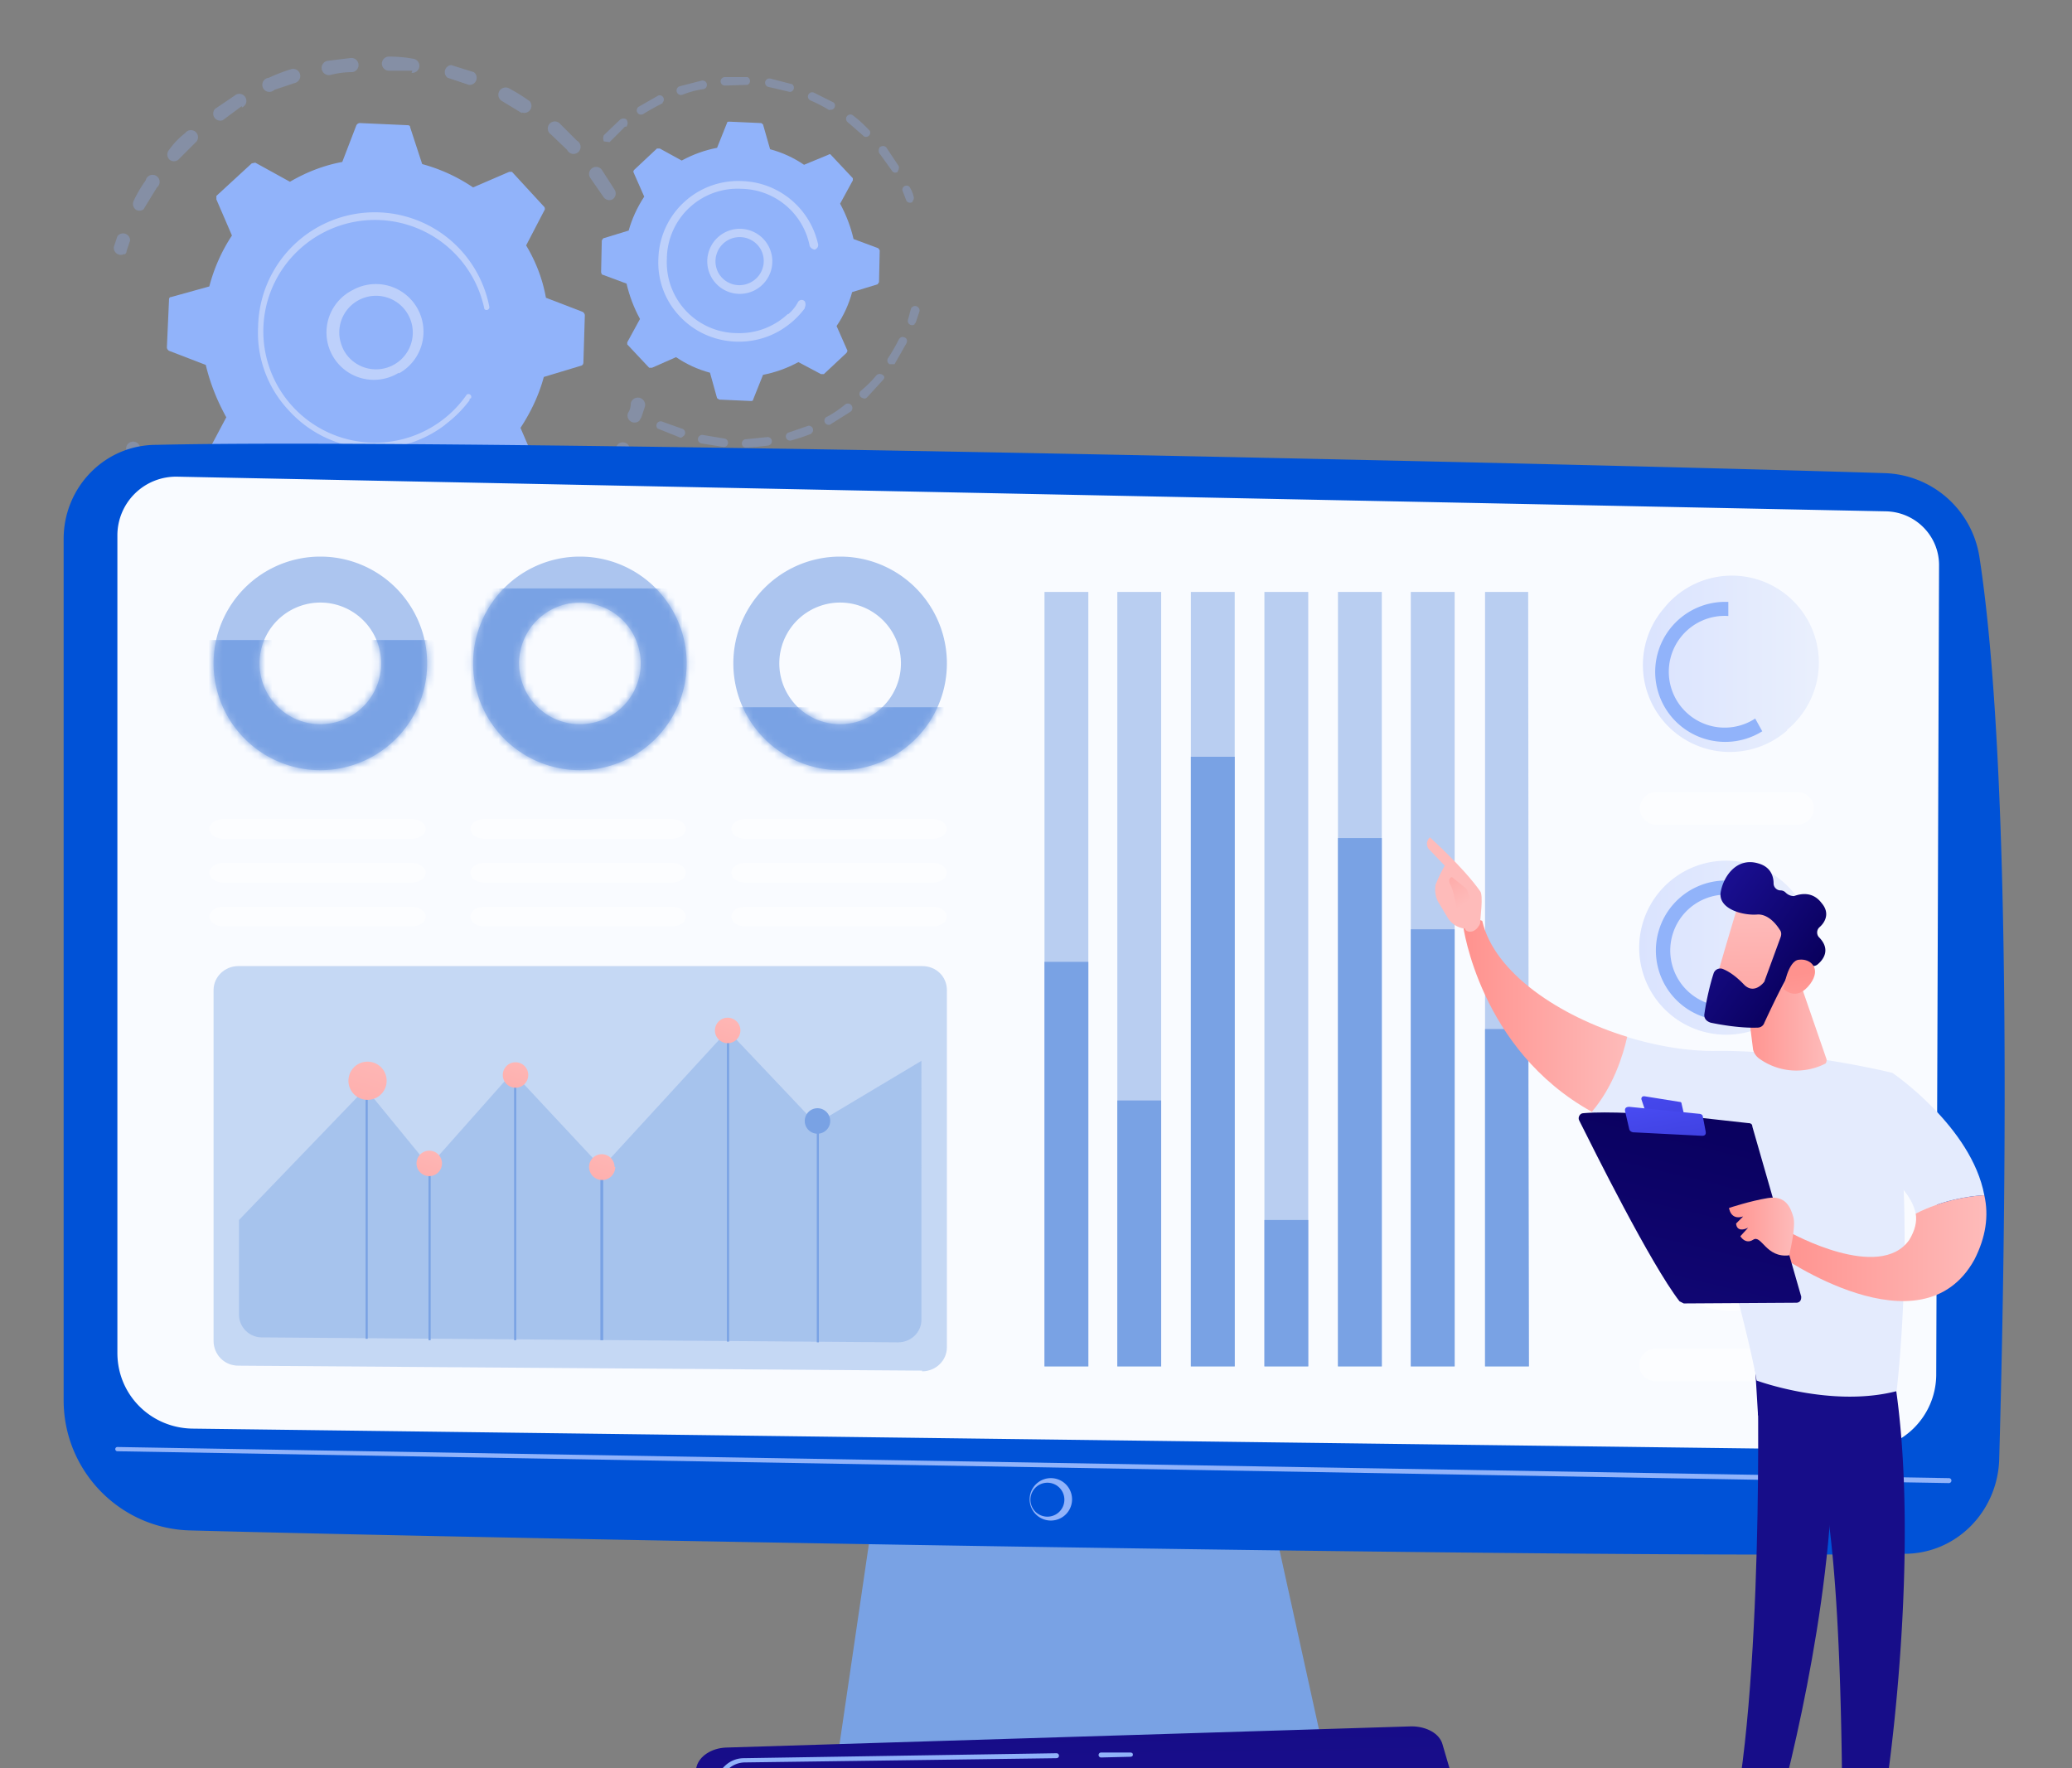
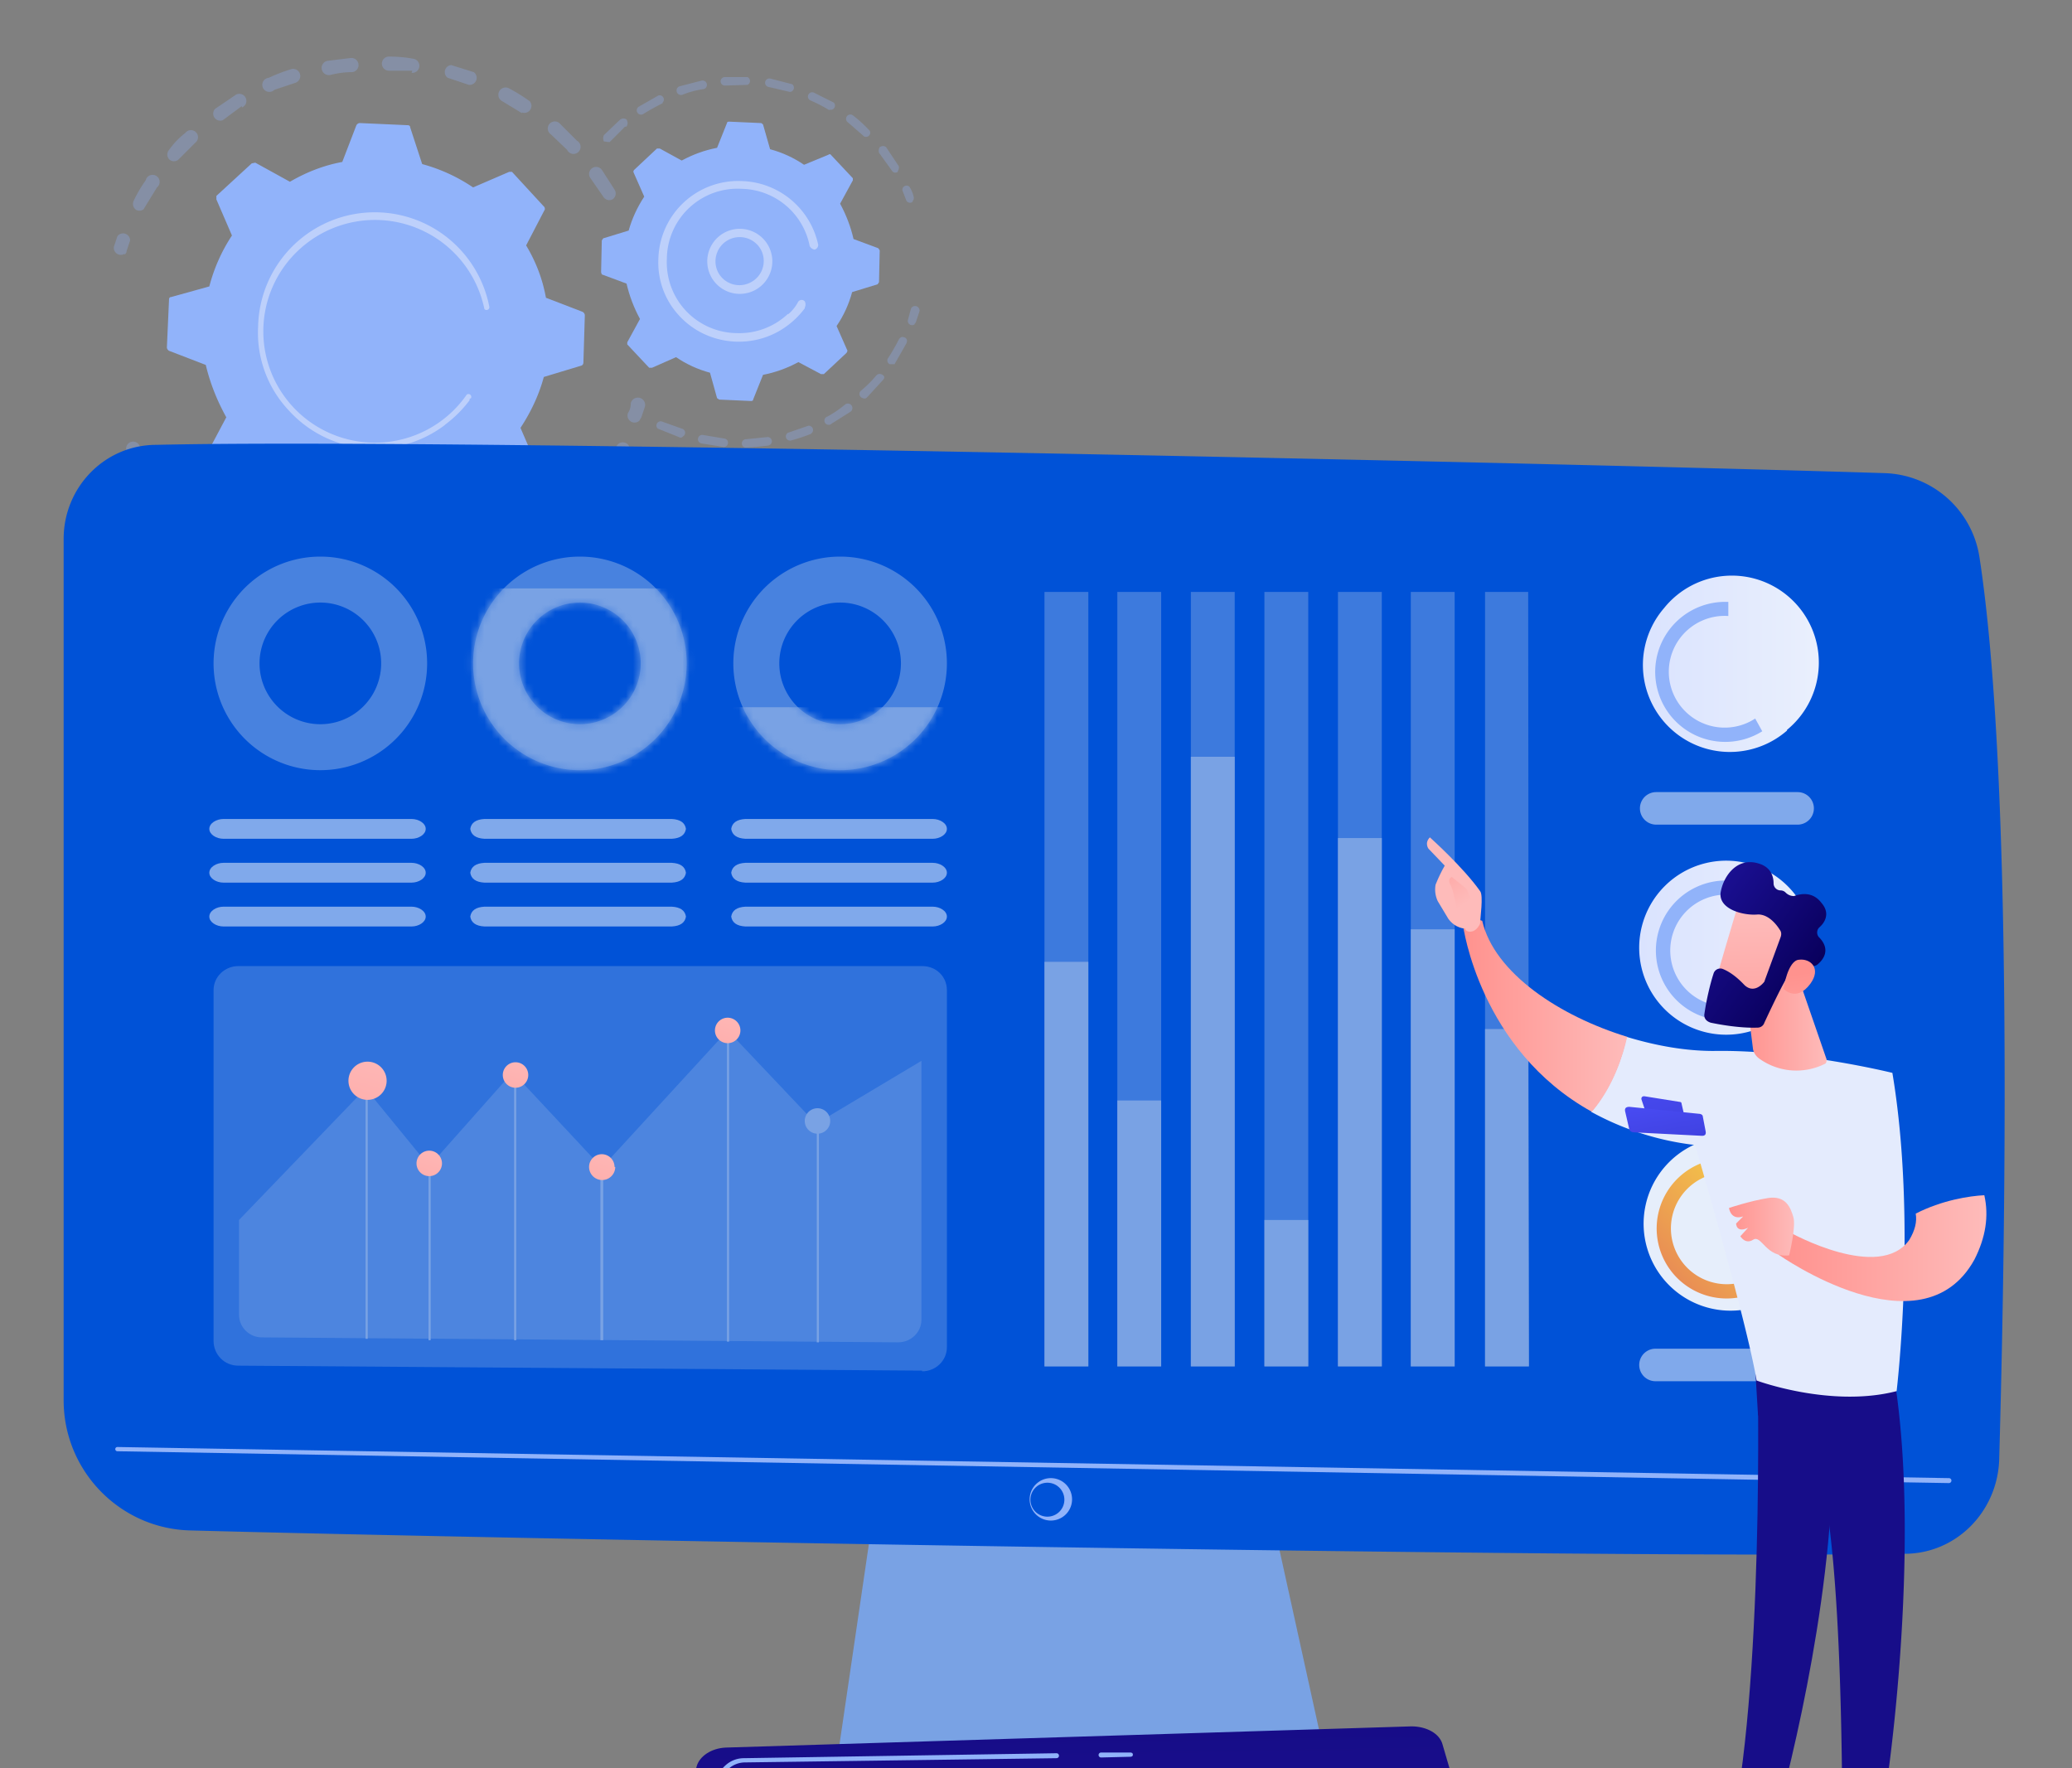
<svg xmlns="http://www.w3.org/2000/svg" width="293" height="250" fill="none" viewBox="0 0 293 250">
  <rect x="0" y="0" width="293" height="250" fill="#808080" stroke="none" />
  <g clip-path="url(#a)">
    <g fill="#91b3fa" opacity=".3">
      <path d="M86.6 28.2a1 1 0 0 1-1.3-.4l-1.8-2.6a1 1 0 0 1 .2-1.4 1 1 0 0 1 1.4.2l1.8 2.8a1 1 0 0 1-.3 1.4m-6.4-7L77.9 19a1 1 0 1 1 1.3-1.5l2.4 2.4a1 1 0 1 1-1.4 1.3M73.8 16 71 14.3a1 1 0 0 1 1-1.8q1.5.8 2.9 1.8a1 1 0 0 1-1.1 1.6M66.3 12l-3-1a1 1 0 0 1 .5-1.8l3.2 1a1 1 0 0 1-.7 1.8m-8-2L55 10a1 1 0 1 1 0-2q1.8 0 3.4.3a1 1 0 0 1-.2 2m-8.4-.1q-1.5 0-3.1.4a1 1 0 0 1-.4-2l3.3-.4a1 1 0 1 1 .2 2M19.3 29.7a1 1 0 0 1-.4-1.3q.7-1.5 1.7-2.9a1 1 0 1 1 1.6 1l-1.9 3.1a1 1 0 0 1-1 .1m22.5-18-3 1A1 1 0 1 1 38 11q1.5-.7 3.1-1.2a1 1 0 0 1 .7 1.9M24 22.6a1 1 0 0 1-.1-1.4q1-1.4 2.3-2.4a1 1 0 1 1 1.4 1.4l-2.4 2.4a1 1 0 0 1-1.2 0M34.2 15 31.5 17a1 1 0 0 1-1.1-1.6l2.8-1.9a1 1 0 1 1 1 1.7M17.6 36q.3-.2.3-.5l.5-1.5a1 1 0 0 0-1.8-.6l-.5 1.5a1 1 0 0 0 1.5 1" />
    </g>
    <g fill="#91b3fa" opacity=".3">
      <path d="M20.2 65.8q.6-.5.3-1.3l-.7-1.3a1 1 0 1 0-1.8.8l.7 1.5a1 1 0 0 0 1.5.3M75.4 79.5a1 1 0 1 1-1-1.6l2.4-2a1 1 0 0 1 1.3 1.6zm5.2-5.6a1 1 0 0 1 0-1.4q1-1 2-2.4a1 1 0 1 1 1.5 1.3L82 74a1 1 0 0 1-1.3 0m-9.8 8.3q-1.5.8-3 1.3a1 1 0 0 1-.7-1.8q1.5-.6 2.8-1.3a1 1 0 1 1 1 1.8m15-14.9a1 1 0 0 1-.3-1.3l1.4-2.8a1 1 0 1 1 1.8.8L87 67.2a1 1 0 0 1-1 .1m-23 17.9-3.3.6a1 1 0 0 1-.3-2l3-.6a1 1 0 0 1 .5 2m-8.6 1h-3.3a1 1 0 0 1 0-2l3.2.1a1 1 0 1 1 0 2m-8.6-.7-3.2-.8a1 1 0 0 1 .5-1.9l3 .8a1 1 0 1 1-.3 1.9m-8.3-2.6-3-1.5a1 1 0 0 1 1-1.7l2.8 1.4q.9.4.5 1.3l-.3.4a1 1 0 0 1-1 0M30 78.5l-2.6-2a1 1 0 1 1 1.3-1.6l2.5 2a1 1 0 0 1-1.2 1.6m-6.3-6-2-2.5a1 1 0 0 1 .2-1.4 1 1 0 0 1 1.3.3l2 2.4a1 1 0 1 1-1.5 1.3M90.4 59.5l.3-.5.5-1.5a1 1 0 1 0-2-.5q0 .8-.4 1.4a1 1 0 0 0 1.6 1.1" />
    </g>
    <path fill="#91b3fa" d="M82.7 44.6q0-.3-.3-.5l-5.2-2q-.7-3.9-2.8-7.4l2.6-5q.1-.1 0-.4l-4.6-5H72l-5.1 2.2a24 24 0 0 0-7.2-3.3L58 18q0-.3-.4-.3l-6.7-.3q-.3 0-.5.3l-2 5.2q-3.8.7-7.4 2.8l-4.9-2.7-.5.1-5 4.6v.5l2.2 5.1a24 24 0 0 0-3.2 7.2L24.2 42q-.3 0-.3.4l-.3 6.7q0 .3.3.5l5.2 2Q30 55.4 32 59l-2.6 4.9v.5l4.6 5h.5l5.1-2.2q3.5 2.3 7.2 3.2l1.6 5.4q0 .3.4.3l6.7.3q.3 0 .5-.3l2-5.3q3.9-.7 7.4-2.7l5 2.6q.1 0 .4 0l5-4.6v-.5l-2.2-5.1q2.3-3.5 3.3-7.2l5.3-1.6q.3-.1.3-.5z" />
-     <path fill="#bdd0fb" d="M56.4 52.7A6.7 6.7 0 1 1 49.9 41a6.7 6.7 0 0 1 6.5 11.8m-8.2-7.3q-.6 2 .4 4a5.2 5.2 0 1 0-.4-4" />
    <path fill="#bdd0fb" d="M63 60a17 17 0 0 0 3.4-3.4v-.2l.2-.1a.4.4 0 0 0-.6-.5 15.8 15.8 0 0 1-25.6.5 15.7 15.7 0 0 1 1.9-21 15.8 15.8 0 0 1 26.2 8.4.4.4 0 0 0 .7-.3 16.5 16.5 0 0 0-32.7 2.8 16 16 0 0 0 4.4 11.9 16.4 16.4 0 0 0 22 2" />
    <g fill="#91b3fa" opacity=".3">
      <path d="M129 28.5q.3-.3.2-.7-.2-.8-.6-1.4a.6.6 0 0 0-1 .5l.5 1.3a.6.6 0 0 0 1 .3M127 24.3q-.6.3-.9-.2l-1.8-2.5a1 1 0 0 1 .1-.8q.5-.3.9 0l1.8 2.7a1 1 0 0 1-.2.8m-4.7-5-2.3-2a.6.6 0 0 1 .7-1q1.3 1 2.4 2.2a.6.6 0 0 1-.8.8m-4.9-3.7q-1.3-.8-2.7-1.4a.6.6 0 1 1 .5-1.1l2.8 1.4a.6.6 0 0 1-.6 1m-5.6-2.5-3-.7a.6.6 0 1 1 .2-1.2l3.1.8a.6.6 0 0 1-.3 1.1m-6-1-3.2.1a.6.6 0 0 1 0-1.2q1.4 0 3.2 0a.6.6 0 0 1 0 1.1m-6.2.6q-1.5.2-3 .8a.6.6 0 0 1-.4-1.2l3.1-.8a.6.6 0 0 1 .3 1.2m-5.8 2q-1.4.7-2.7 1.5a.6.6 0 0 1-.7-1l2.8-1.6a.6.6 0 0 1 .6 1m-8.3 5.5a1 1 0 0 1 0-.9l2.3-2.2q.5-.3.9 0 .3.5 0 1-.3 0-.4.2l-2 2z" />
    </g>
    <g fill="#91b3fa" opacity=".3">
      <path d="m120.3 58.2-2.7 1.7a.6.6 0 1 1-.6-1q1.3-.7 2.5-1.7a.6.6 0 0 1 .8 1m1.5-2a.6.6 0 0 1 0-1q1.2-1 2.1-2.1.4-.4.9-.1t0 .8l-2.2 2.4q-.3.3-.8 0m-7 5.1q-1.5.6-3 1a.6.6 0 0 1-.4-1.1l2.9-1a.6.6 0 0 1 .4 1.1m11.1-9.8a.6.6 0 0 1-.2-.9q.8-1.2 1.5-2.6.3-.5.8-.3t.3.8l-1.7 3zM108.6 63q-1.5.2-3.1.3a.6.6 0 0 1 0-1.2l3-.3a.6.6 0 0 1 .1 1.2m-6.3.2-3.1-.5a.6.6 0 0 1 .2-1.2l3 .5a.6.6 0 1 1-.1 1.2M96 61.8l-3-1.2a.6.6 0 0 1 .6-1l2.8 1a.6.6 0 0 1 .2 1.1q-.3.3-.6.1M129.3 45.8l.2-.2.5-1.5a.6.6 0 1 0-1.2-.4l-.4 1.5a.6.6 0 0 0 1 .6" />
    </g>
    <path fill="#91b3fa" d="m124.4 35.4-.2-.3-3.5-1.3q-.6-2.6-1.9-5l1.8-3.3v-.3l-3.1-3.3q-.1-.2-.4 0l-3.4 1.4q-2.2-1.5-4.8-2.2l-1-3.5q-.2-.2-.3-.2l-4.5-.2q-.3 0-.3.2l-1.4 3.5q-2.6.5-5 1.8L93.3 21q-.2 0-.4 0l-3.2 3q-.2.2-.1.4l1.5 3.4q-1.5 2.3-2.2 4.8l-3.6 1.1-.2.3-.1 4.5.1.3 3.5 1.3q.6 2.6 1.9 5l-1.8 3.3v.3l3.1 3.3q.1 0 .4 0l3.4-1.5q2.2 1.5 4.8 2.2l1 3.6.3.2 4.5.2q.3 0 .3-.2l1.4-3.5q2.6-.5 5-1.8l3.2 1.7h.4l3.2-3q.2-.3.1-.4l-1.5-3.4q1.5-2.2 2.2-4.8l3.6-1.1.2-.3z" />
    <path fill="#bdd0fb" d="M106.8 41a4.6 4.6 0 0 1-6.2-1.8 4.6 4.6 0 1 1 6.2 1.8m-5.2-2.4a3.4 3.4 0 0 0 4.6 1.3 3.4 3.4 0 0 0 1.4-4.6 3.4 3.4 0 0 0-6 3.3" />
    <path fill="#bdd0fb" d="M111.4 46a12 12 0 0 0 2.4-2.4v-.1a1 1 0 0 0 0-.9.6.6 0 0 0-1 .2q-.5.9-1.3 1.6h-.1a10 10 0 0 1-7.2 2.7 10 10 0 0 1-9.9-10.5 10 10 0 0 1 10.6-9.9 10 10 0 0 1 9.6 8.1 1 1 0 0 0 .7.5q.5-.2.5-.7a11.4 11.4 0 0 0-10.8-9 11.3 11.3 0 0 0-11.8 11 11 11 0 0 0 3 8.1c4 4.3 10.7 4.8 15.3 1.3" />
    <path fill="#79a2e4" d="m124.5 207.2-6 40.9h68.8l-9-40.9z" />
    <path fill="#0052d7" d="M9 76.2V198c0 10 8 18.2 18 18.4 44.5 1.2 200 4 242.3 3.3 7.3 0 13.1-5.9 13.4-13.2.8-28.2 2.1-96.2-2.8-127.8a14 14 0 0 0-13.4-11.8c-37.2-1.2-202-5-244.4-4-7.3 0-13.1 6-13.1 13.3" />
-     <path fill="#f9fbff" d="M16.6 75.7v115.6c0 5.9 4.7 10.6 10.6 10.7l236 3c5.8 0 10.5-4.7 10.6-10.5l.4-114.6c0-4.1-3.3-7.5-7.5-7.6L25.1 67.4a8.3 8.3 0 0 0-8.5 8.3" />
    <path fill="#91b3fa" d="m275.5 209.7-258.9-4.5a.3.3 0 1 1 0-.6l259 4.4a.3.3 0 0 1 0 .7M148.6 215a3 3 0 1 1 0-6 3 3 0 0 1 0 6m0-5.3a2.4 2.4 0 1 0 0 4.7 2.4 2.4 0 0 0 0-4.7" />
    <path fill="url(#b)" d="M202.1 259H101.5c-2.7 0-4.8-2-4.3-4l1.3-5.2c.4-1.5 2.1-2.6 4.1-2.7l97-3c2.1 0 4 1 4.4 2.6l2.4 8.2c.6 2-1.5 4-4.3 4" />
    <path fill="#91b3fa" d="M155.7 248.5a.3.3 0 0 1 0-.7h4.1q.4 0 .4.3t-.4.3zM101 256.2a.3.3 0 0 1-.3-.4l.5-3.7c.4-2 2-3.5 4-3.5l44.2-.7a.3.3 0 0 1 0 .7l-44.1.6a3.5 3.5 0 0 0-3.4 3l-.6 3.7z" />
    <g fill="#79a2e4" opacity=".5">
      <path d="M153.9 83.7h-6.2v109.5h6.2zM164.2 83.7H158v109.5h6.2zM174.6 83.7h-6.2v109.5h6.2zM185 83.7h-6.2v109.5h6.2zM195.4 83.7h-6.2v109.5h6.2zM205.7 83.7h-6.2v109.5h6.2zM216.1 83.7H210v109.5h6.2z" />
    </g>
    <path fill="#79a2e4" d="M153.9 136h-6.2v57.2h6.2zM164.2 155.6H158v37.6h6.2zM174.6 107h-6.2v86.2h6.2zM185 172.5h-6.2v20.7h6.2zM195.4 118.5h-6.2v74.7h6.2zM205.7 131.4h-6.2v61.8h6.2zM216.1 145.5H210v47.7h6.2z" />
    <path fill="#79a2e4" d="M45.3 78.7a15 15 0 1 0 0 30.2 15 15 0 0 0 0-30.2m0 23.7a8.6 8.6 0 1 1 0-17.2 8.6 8.6 0 0 1 0 17.2" opacity=".6" />
    <mask id="c" width="31" height="31" x="30" y="78" maskUnits="userSpaceOnUse" style="mask-type:luminance">
-       <path fill="#fff" d="M45.3 78.7a15 15 0 1 0 0 30.2 15 15 0 0 0 0-30.2m0 23.7a8.6 8.6 0 1 1 0-17.2 8.6 8.6 0 0 1 0 17.2" />
-     </mask>
+       </mask>
    <g mask="url(#c)">
      <path fill="#79a2e4" d="M69 90.5H24.2v19H69z" />
    </g>
    <path fill="#79a2e4" d="M82 78.7a15 15 0 1 0 0 30.2 15 15 0 0 0 0-30.2m0 23.7a8.6 8.6 0 1 1 0-17.2 8.6 8.6 0 0 1 0 17.2" opacity=".6" />
    <mask id="d" width="32" height="31" x="66" y="78" maskUnits="userSpaceOnUse" style="mask-type:luminance">
      <path fill="#fff" d="M82 78.7a15 15 0 1 0 0 30.2 15 15 0 0 0 0-30.2m0 23.7a8.6 8.6 0 1 1 0-17.2 8.6 8.6 0 0 1 0 17.2" />
    </mask>
    <g mask="url(#d)">
      <path fill="#79a2e4" d="M105.8 83.2H61v26.3h44.8z" />
    </g>
    <path fill="#79a2e4" d="M118.8 78.7a15 15 0 1 0 0 30.2 15 15 0 0 0 0-30.2m0 23.7a8.6 8.6 0 1 1 0-17.2 8.6 8.6 0 0 1 0 17.2" opacity=".6" />
    <mask id="e" width="31" height="31" x="103" y="78" maskUnits="userSpaceOnUse" style="mask-type:luminance">
      <path fill="#fff" d="M118.8 78.7a15 15 0 1 0 0 30.2 15 15 0 0 0 0-30.2m0 23.7a8.6 8.6 0 1 1 0-17.2 8.6 8.6 0 0 1 0 17.2" />
    </mask>
    <g mask="url(#e)">
      <path fill="#79a2e4" d="M142.5 100H97.7v9.5h44.8z" />
    </g>
    <path fill="#79a2e4" d="m130.4 193.8-96.7-.7c-2 0-3.5-1.6-3.5-3.5V140c0-1.9 1.6-3.4 3.5-3.4h96.7c2 0 3.5 1.5 3.5 3.4v50.5c0 1.9-1.6 3.4-3.5 3.4" opacity=".4" />
    <path fill="#79a2e4" d="m115.4 158.9-12.5-13.2-17.8 19.4-12.6-13.5-11.8 13.3-9-11-17.9 18.6v13.4c0 1.8 1.5 3.2 3.2 3.2l90 .7c1.8 0 3.3-1.4 3.3-3.2V150z" opacity=".4" />
    <path fill="#79a2e4" d="M115.8 158.5h-.3v31.3h.3zM103.1 145.7h-.3v44h.3zM85.3 165h-.4v24.5h.4zM73 152h-.3v37.5h.3zM60.9 164.5h-.3v25h.3zM52 153h-.3v36.3h.3z" />
    <path fill="url(#f)" d="M54.4 154a2.7 2.7 0 1 0-5-2 2.7 2.7 0 0 0 5 2" />
    <path fill="url(#g)" d="M62.5 164.5a1.8 1.8 0 1 1-3.6 0 1.8 1.8 0 0 1 3.6 0" />
    <path fill="url(#h)" d="M74.7 152a1.8 1.8 0 1 1-3.6 0 1.8 1.8 0 0 1 3.6 0" />
    <path fill="url(#i)" d="M87 165a1.8 1.8 0 1 1-3.7 0 1.8 1.8 0 0 1 3.6 0" />
    <path fill="url(#j)" d="M104.7 145.7a1.8 1.8 0 1 1-3.6 0 1.8 1.8 0 0 1 3.6 0" />
    <path fill="#79a2e4" d="M117.4 158.5a1.8 1.8 0 1 1-3.6 0 1.8 1.8 0 0 1 3.6 0" />
    <g fill="#fff" opacity=".5">
      <path d="M58.2 128.2H31.6c-1 0-2 .6-2 1.4s1 1.4 2 1.4h26.6c1 0 2-.6 2-1.4s-1-1.4-2-1.4M58.2 122H31.6c-1 0-2 .6-2 1.4s1 1.4 2 1.4h26.6c1 0 2-.6 2-1.4s-1-1.4-2-1.4M58.2 115.8H31.6c-1 0-2 .6-2 1.4s1 1.4 2 1.4h26.6c1 0 2-.6 2-1.4s-1-1.4-2-1.4" />
    </g>
    <g fill="#fff" opacity=".5">
      <path d="M95 128.2H68.5q-1.8.1-2 1.4.2 1.3 2 1.4H95q1.8-.1 2-1.4-.2-1.3-2-1.4M95 122H68.5q-1.8.1-2 1.4.2 1.3 2 1.4H95q1.8-.1 2-1.4-.2-1.3-2-1.4M95 115.8H68.5q-1.8.1-2 1.4.2 1.3 2 1.4H95q1.8-.1 2-1.4-.2-1.3-2-1.4" />
    </g>
    <g fill="#fff" opacity=".5">
      <path d="M131.9 128.2h-26.5q-1.8.1-2 1.4.2 1.3 2 1.4h26.5c1 0 2-.6 2-1.4s-1-1.4-2-1.4M131.9 122h-26.5q-1.8.1-2 1.4.2 1.3 2 1.4h26.5c1 0 2-.6 2-1.4s-1-1.4-2-1.4M131.9 115.8h-26.5q-1.8.1-2 1.4.2 1.3 2 1.4h26.5c1 0 2-.6 2-1.4s-1-1.4-2-1.4" />
    </g>
    <path fill="url(#k)" d="M252.8 142.7a12.3 12.3 0 1 0-17.4-17.4 12.3 12.3 0 0 0 17.4 17.4" />
    <path fill="#91b3fa" d="M251.4 131.4a7.9 7.9 0 1 1-7-4.9v-2h-.3a9.9 9.9 0 1 0 9.1 6.1z" />
    <path fill="#fff" d="M254.2 151.5h-20a2.3 2.3 0 0 0 0 4.5h20a2.3 2.3 0 1 0 0-4.5" opacity=".5" />
    <path fill="url(#l)" d="M252.7 103.2A12.3 12.3 0 1 0 235.3 86a12.3 12.3 0 0 0 17.4 17.3" />
    <path fill="#91b3fa" d="M248.2 101.6a7.9 7.9 0 1 1-3.8-14.5v-2h-.4a9.9 9.9 0 1 0 5.2 18.3z" />
    <path fill="#fff" d="M254.2 112h-20a2.3 2.3 0 1 0 0 4.6h20a2.3 2.3 0 1 0 0-4.6" opacity=".5" />
    <path fill="#fff" d="M252.8 182.3a12.3 12.3 0 1 0-17.4-17.3 12.3 12.3 0 0 0 17.4 17.3" opacity=".9" />
    <path fill="url(#m)" d="M250.8 178a7.9 7.9 0 1 1-6.1-12.2v-2h-.4a9.9 9.9 0 1 0 8.1 15.4z" />
    <path fill="#fff" d="M234.1 195.3h20a2.3 2.3 0 1 0 0-4.6h-20a2.3 2.3 0 1 0 0 4.6" opacity=".5" />
    <path fill="#170d89" d="M248.5 193c.1.9 1 46.7-4 67.2q0 .5.5.8 1.2.6 4 .8.8 0 1.1-.8c1.4-4.8 8.1-28.7 9-51.4 1-25.5 0-1 0-1l-.6-15.7z" />
    <path fill="#170d89" d="M267.8 194.4c4 24.1-.8 59.7-2.5 66.6a1 1 0 0 1-.8.9q-1.3.2-3.2-.2a1 1 0 0 1-.7-.9c-.2-5.6.2-40.2-3.5-53.8a3 3 0 0 0-1.2-1.7l-7.3-5.2-.5-8.3z" />
    <path fill="#e4ebfd" d="M242.3 148.6c12-.2 25.3 3.1 25.3 3.1 3.5 20.9.6 45 .6 45-9.3 2.4-19.8-1.5-19.8-1.5-1.5-8.8-8.7-33.3-8.7-33.3a40 40 0 0 1-14.7-4.7c3-3.5 4.5-8 5-10.6q6.6 2 12.3 2" />
    <path fill="url(#n)" d="M206.9 130.9c1.2-1.4 2.7-.7 2.7-.7 1.7 7.4 11 13.5 20.5 16.4-.6 2.7-2 7.1-5 10.6-15.9-8.8-18.2-26.3-18.2-26.3" />
    <path fill="url(#o)" d="M207.2 131.3c-.1.4 1.3 1 2.1-.7 0-.7.5-4 0-4.6-2.4-3.4-7.1-7.6-7.1-7.6-.8.8-.2 1.6-.2 1.6l2.3 2.4q-.7 1.2-1.3 2.7-.2 1.2.3 2.3l1.5 2.5c1 1.4 2.4 1.4 2.4 1.4" />
    <path fill="url(#p)" d="m205.3 124 2.1 1.7.7 1.8-1.9 2s-.6-3.4-1-4.2q-.6-1 .1-1.3" />
-     <path fill="#e4ebfd" d="m263 163.3 4.6-11.6s11.2 7.6 13 17.3c-2.1.1-6 .7-9.7 2.6-.9-4.6-8-8.3-8-8.3" />
    <path fill="url(#q)" d="M253.2 174.3s12.6 7 16.8 1q1.2-2 .9-3.7c3.7-1.9 7.6-2.5 9.7-2.6q1 4.4-1.4 9.1c-7.5 13.6-27.7-.7-27.7-.7z" />
-     <path fill="url(#r)" d="m254.7 183.3-6.9-24q0-.5-.6-.5l-9-1c-5-.3-10.8-.7-14.3-.4-.5 0-.8.6-.6 1 2 4 10.1 20.3 14.2 25.6l.6.3 16-.1q.7-.1.6-1" />
    <path fill="url(#s)" d="m237.5 155.8-5-.8q-.4 0-.4.4l.5 1.5q0 .3.3.3l4.8.6q.4 0 .4-.4l-.3-1.3q0-.3-.3-.3" />
    <path fill="url(#t)" d="m241.2 160-.4-2.1q0-.3-.4-.4l-10-1q-.7 0-.6.6l.6 2.6q.1.3.5.4l9.8.5q.6 0 .5-.6" />
    <path fill="url(#u)" d="M253 177.5s1-4 .6-5.4-1.1-3.1-3.6-2.7-5.5 1.4-5.5 1.4.2 1.8 2 1.2l-1 1s0 1.4 1.7.6l-1.1 1.2s.7 1.2 1.8.5c1.2-.8 1.8 2.6 5.1 2.2" />
    <path fill="url(#v)" d="m254.5 138.8 3.8 11q0 .5-.2.6a9 9 0 0 1-9.3-.7q-.7-.5-.9-1.3l-1.2-9.6z" />
    <path fill="url(#w)" d="M246 127.4c-.2.2-3.8 12.7-3.8 12.7l7.2 1.9 5.2-11.4s-6.7-5.8-8.7-3.2" />
    <path fill="url(#x)" d="M251.7 131.5q.3.4.1 1l-2.2 6-.1.3c-.3.4-1.5 1.7-2.8.5q-1.6-1.7-3.1-2.3a1 1 0 0 0-1.3.7c-.4 1.2-1 3.6-1.3 5.8q0 .8.9 1.1c1.4.3 4.3.8 6.7.7a1 1 0 0 0 .9-.7c.7-1.5 2.8-6 3.6-7 .7-1.1 2.4-1.1 3.2-1q.5 0 .8-.3c.7-.6 1.8-2 .2-3.7a1 1 0 0 1 0-1.5c.8-.7 1.5-2 .3-3.4-1.2-1.6-2.8-1.4-3.9-1q-.7 0-1.2-.5a1 1 0 0 0-.7-.3 1 1 0 0 1-1-1c0-1-.4-2.3-2.1-2.8-3.2-1-5.1 2-5.4 4.2-.2 2.3 3.3 3.2 5.3 3 1.5 0 2.6 1.4 3.1 2.2" />
    <path fill="url(#y)" d="M252.2 139.8s.6-4 2.2-4.1c1.6-.2 3.2 1.2 1.6 3.4-2 2.7-3.8.7-3.8.7" />
  </g>
  <defs>
    <linearGradient id="b" x1="150.6" x2="151.9" y1="178.7" y2="259.8" gradientUnits="userSpaceOnUse">
      <stop stop-color="#09005d" />
      <stop offset="1" stop-color="#1a0f91" />
    </linearGradient>
    <linearGradient id="f" x1="54.1" x2="42.7" y1="146.1" y2="180.7" gradientUnits="userSpaceOnUse">
      <stop stop-color="#febbba" />
      <stop offset="1" stop-color="#ff928e" />
    </linearGradient>
    <linearGradient id="g" x1="62.2" x2="54.7" y1="160" y2="182.8" gradientUnits="userSpaceOnUse">
      <stop stop-color="#febbba" />
      <stop offset="1" stop-color="#ff928e" />
    </linearGradient>
    <linearGradient id="h" x1="74.4" x2="66.8" y1="147.5" y2="170.3" gradientUnits="userSpaceOnUse">
      <stop stop-color="#febbba" />
      <stop offset="1" stop-color="#ff928e" />
    </linearGradient>
    <linearGradient id="i" x1="86.6" x2="79.1" y1="160.4" y2="183.2" gradientUnits="userSpaceOnUse">
      <stop stop-color="#febbba" />
      <stop offset="1" stop-color="#ff928e" />
    </linearGradient>
    <linearGradient id="j" x1="104.4" x2="96.9" y1="141.2" y2="164" gradientUnits="userSpaceOnUse">
      <stop stop-color="#febbba" />
      <stop offset="1" stop-color="#ff928e" />
    </linearGradient>
    <linearGradient id="k" x1="231.8" x2="256.3" y1="134" y2="134" gradientUnits="userSpaceOnUse">
      <stop stop-color="#dae3fe" />
      <stop offset="1" stop-color="#e9effd" />
    </linearGradient>
    <linearGradient id="l" x1="231.8" x2="256.3" y1="94.6" y2="94.6" gradientUnits="userSpaceOnUse">
      <stop stop-color="#dae3fe" />
      <stop offset="1" stop-color="#e9effd" />
    </linearGradient>
    <linearGradient id="m" x1="258.3" x2="220.3" y1="160.3" y2="196.4" gradientUnits="userSpaceOnUse">
      <stop stop-color="#fdf53f" />
      <stop offset="1" stop-color="#d93c65" />
    </linearGradient>
    <linearGradient id="n" x1="230.1" x2="206.9" y1="143.6" y2="143.6" gradientUnits="userSpaceOnUse">
      <stop stop-color="#febbba" />
      <stop offset="1" stop-color="#ff928e" />
    </linearGradient>
    <linearGradient id="o" x1="212.1" x2="227.6" y1="139.7" y2="175.2" gradientUnits="userSpaceOnUse">
      <stop stop-color="#febbba" />
      <stop offset="1" stop-color="#ff928e" />
    </linearGradient>
    <linearGradient id="p" x1="207" x2="200.5" y1="127.9" y2="117.9" gradientUnits="userSpaceOnUse">
      <stop stop-color="#febbba" />
      <stop offset="1" stop-color="#ff928e" />
    </linearGradient>
    <linearGradient id="q" x1="280.9" x2="251.5" y1="176.5" y2="176.5" gradientUnits="userSpaceOnUse">
      <stop stop-color="#febbba" />
      <stop offset="1" stop-color="#ff928e" />
    </linearGradient>
    <linearGradient id="r" x1="242.6" x2="226.5" y1="155.6" y2="222.9" gradientUnits="userSpaceOnUse">
      <stop stop-color="#09005d" />
      <stop offset="1" stop-color="#1a0f91" />
    </linearGradient>
    <linearGradient id="s" x1="232.5" x2="236" y1="145" y2="160.1" gradientUnits="userSpaceOnUse">
      <stop stop-color="#4f52ff" />
      <stop offset="1" stop-color="#4042e2" />
    </linearGradient>
    <linearGradient id="t" x1="234.3" x2="236" y1="151.3" y2="161.2" gradientUnits="userSpaceOnUse">
      <stop stop-color="#4f52ff" />
      <stop offset="1" stop-color="#4042e2" />
    </linearGradient>
    <linearGradient id="u" x1="253.7" x2="244.5" y1="173.4" y2="173.4" gradientUnits="userSpaceOnUse">
      <stop stop-color="#febbba" />
      <stop offset="1" stop-color="#ff928e" />
    </linearGradient>
    <linearGradient id="v" x1="258.3" x2="246.7" y1="145.1" y2="145.1" gradientUnits="userSpaceOnUse">
      <stop stop-color="#febbba" />
      <stop offset="1" stop-color="#ff928e" />
    </linearGradient>
    <linearGradient id="w" x1="248.3" x2="248.8" y1="129.2" y2="153.9" gradientUnits="userSpaceOnUse">
      <stop stop-color="#febbba" />
      <stop offset="1" stop-color="#ff928e" />
    </linearGradient>
    <linearGradient id="x" x1="254.7" x2="240.3" y1="139.7" y2="129.3" gradientUnits="userSpaceOnUse">
      <stop stop-color="#09005d" />
      <stop offset="1" stop-color="#1a0f91" />
    </linearGradient>
    <linearGradient id="y" x1="256.9" x2="254.3" y1="154.7" y2="137.7" gradientUnits="userSpaceOnUse">
      <stop stop-color="#febbba" />
      <stop offset="1" stop-color="#ff928e" />
    </linearGradient>
    <clipPath id="a">
      <path fill="#fff" d="M0 0h293v250H0z" />
    </clipPath>
  </defs>
</svg>